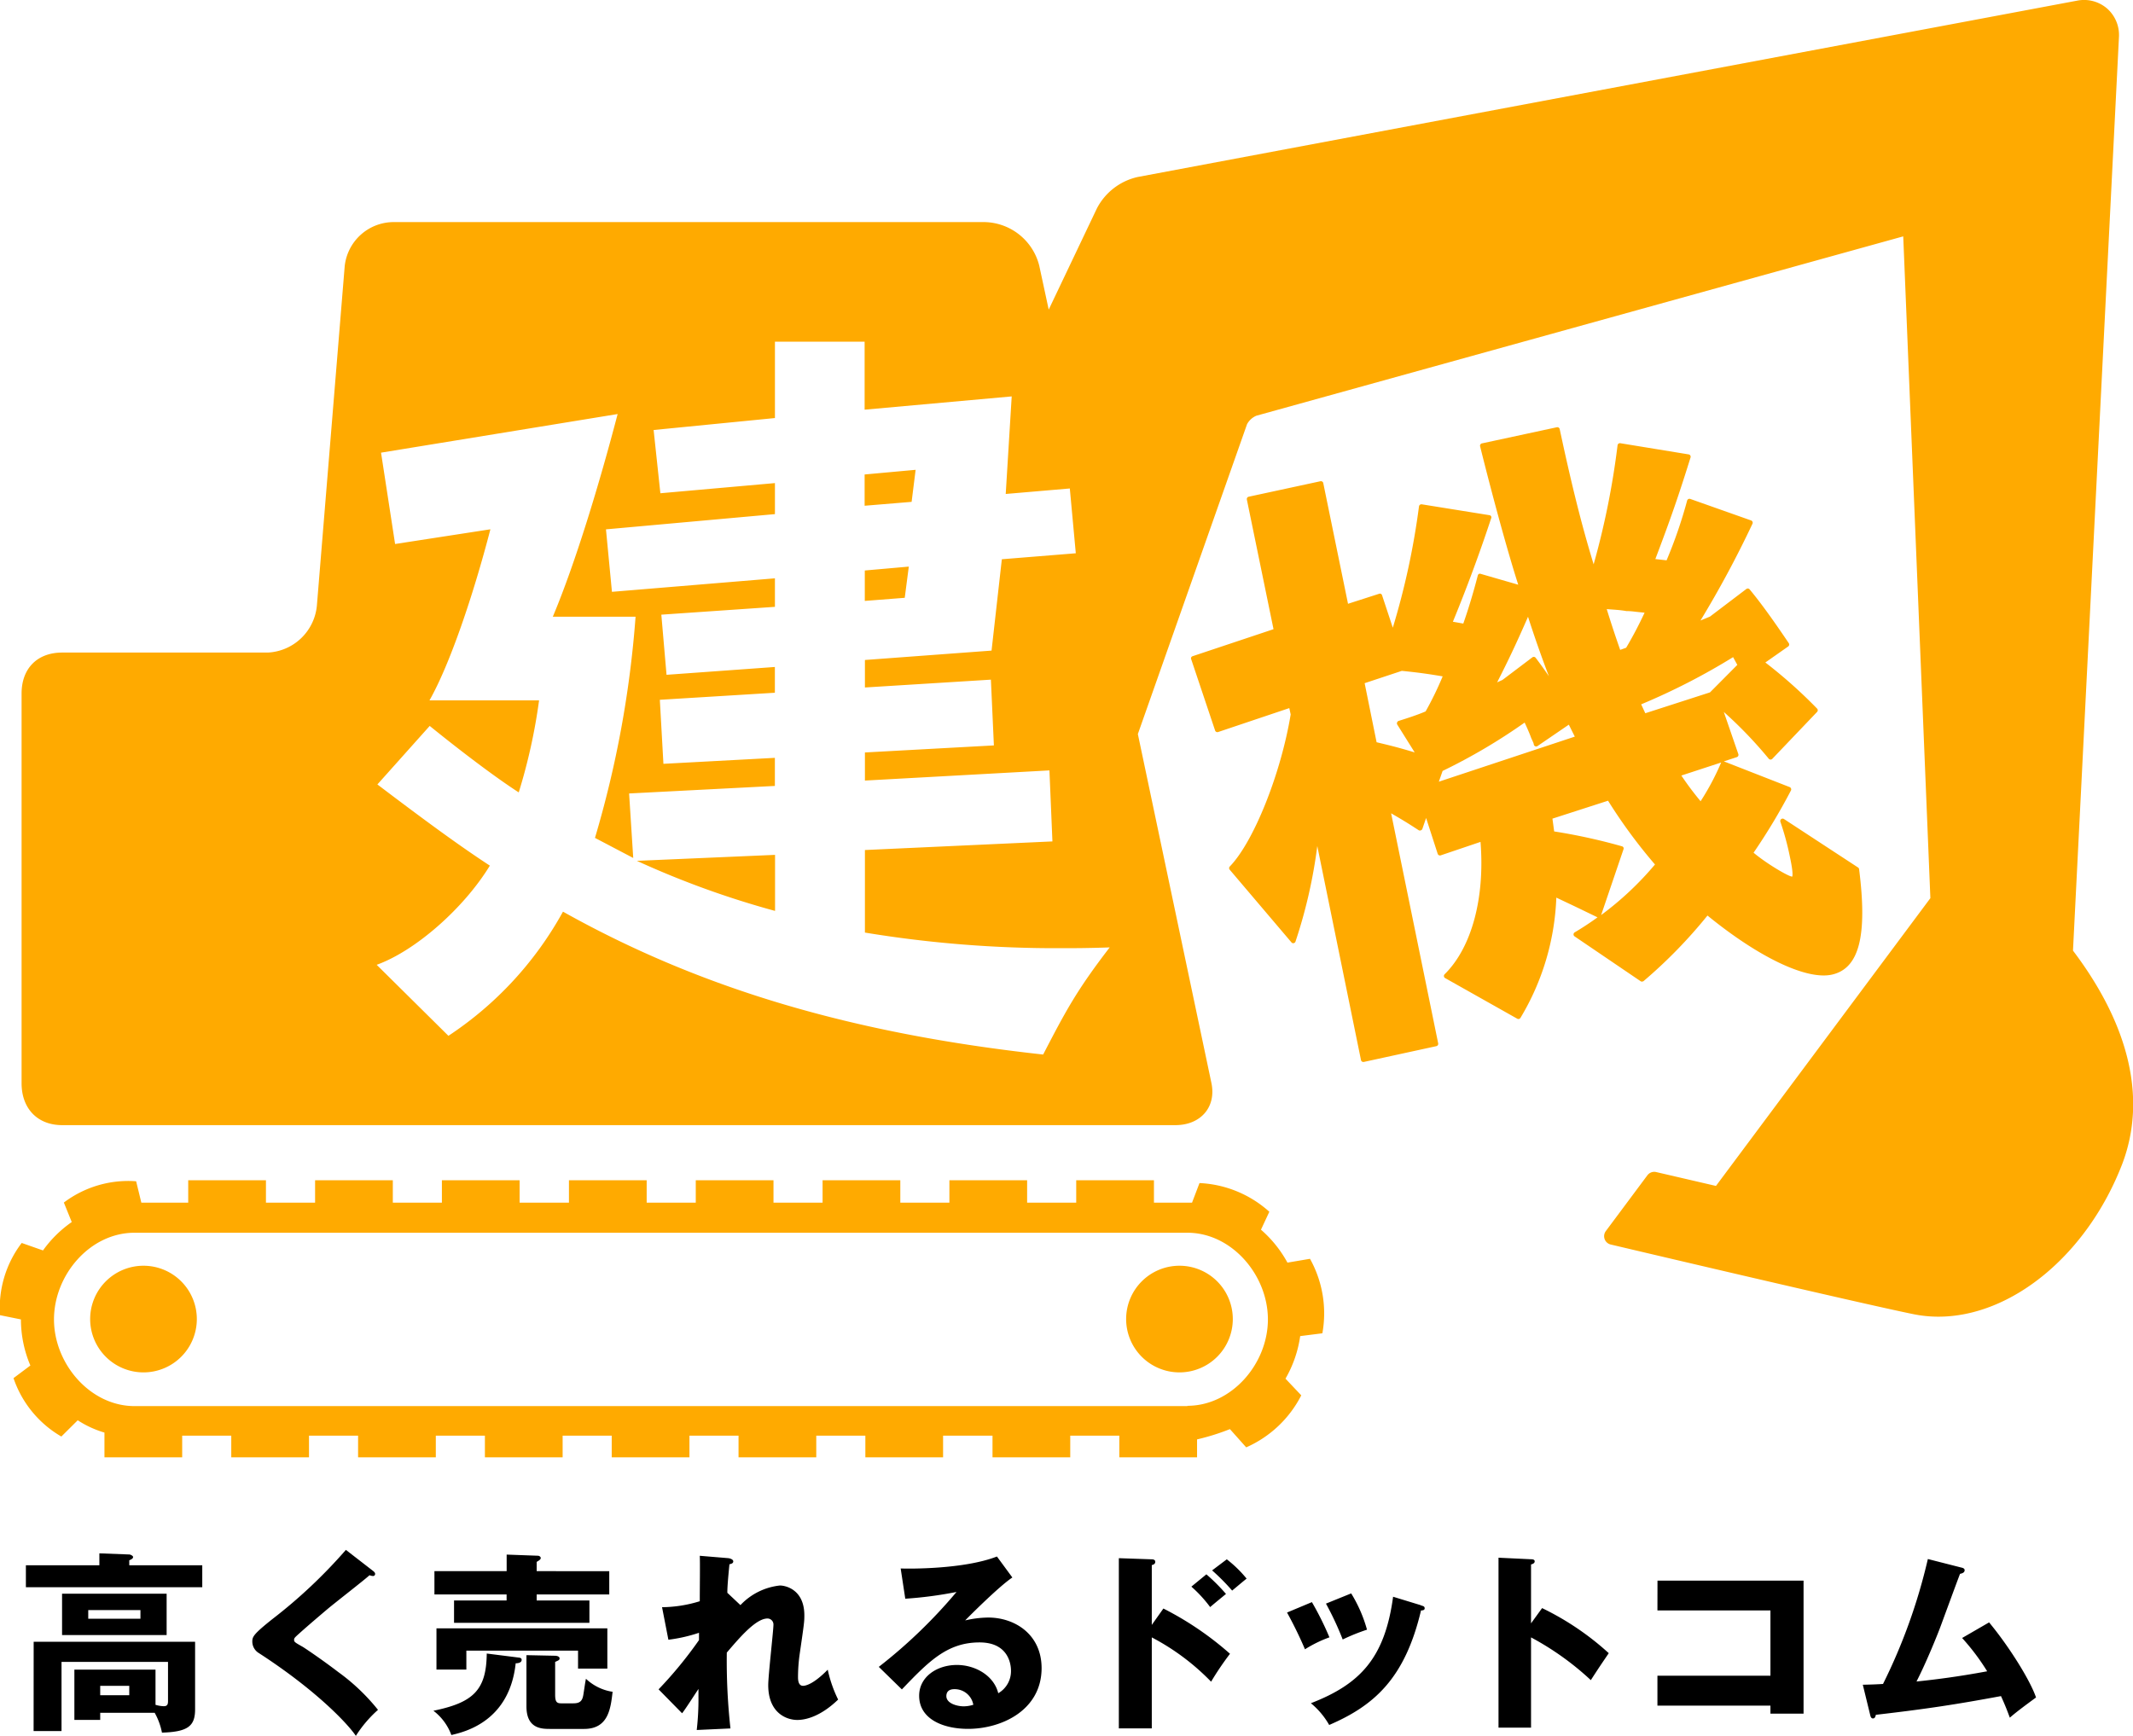
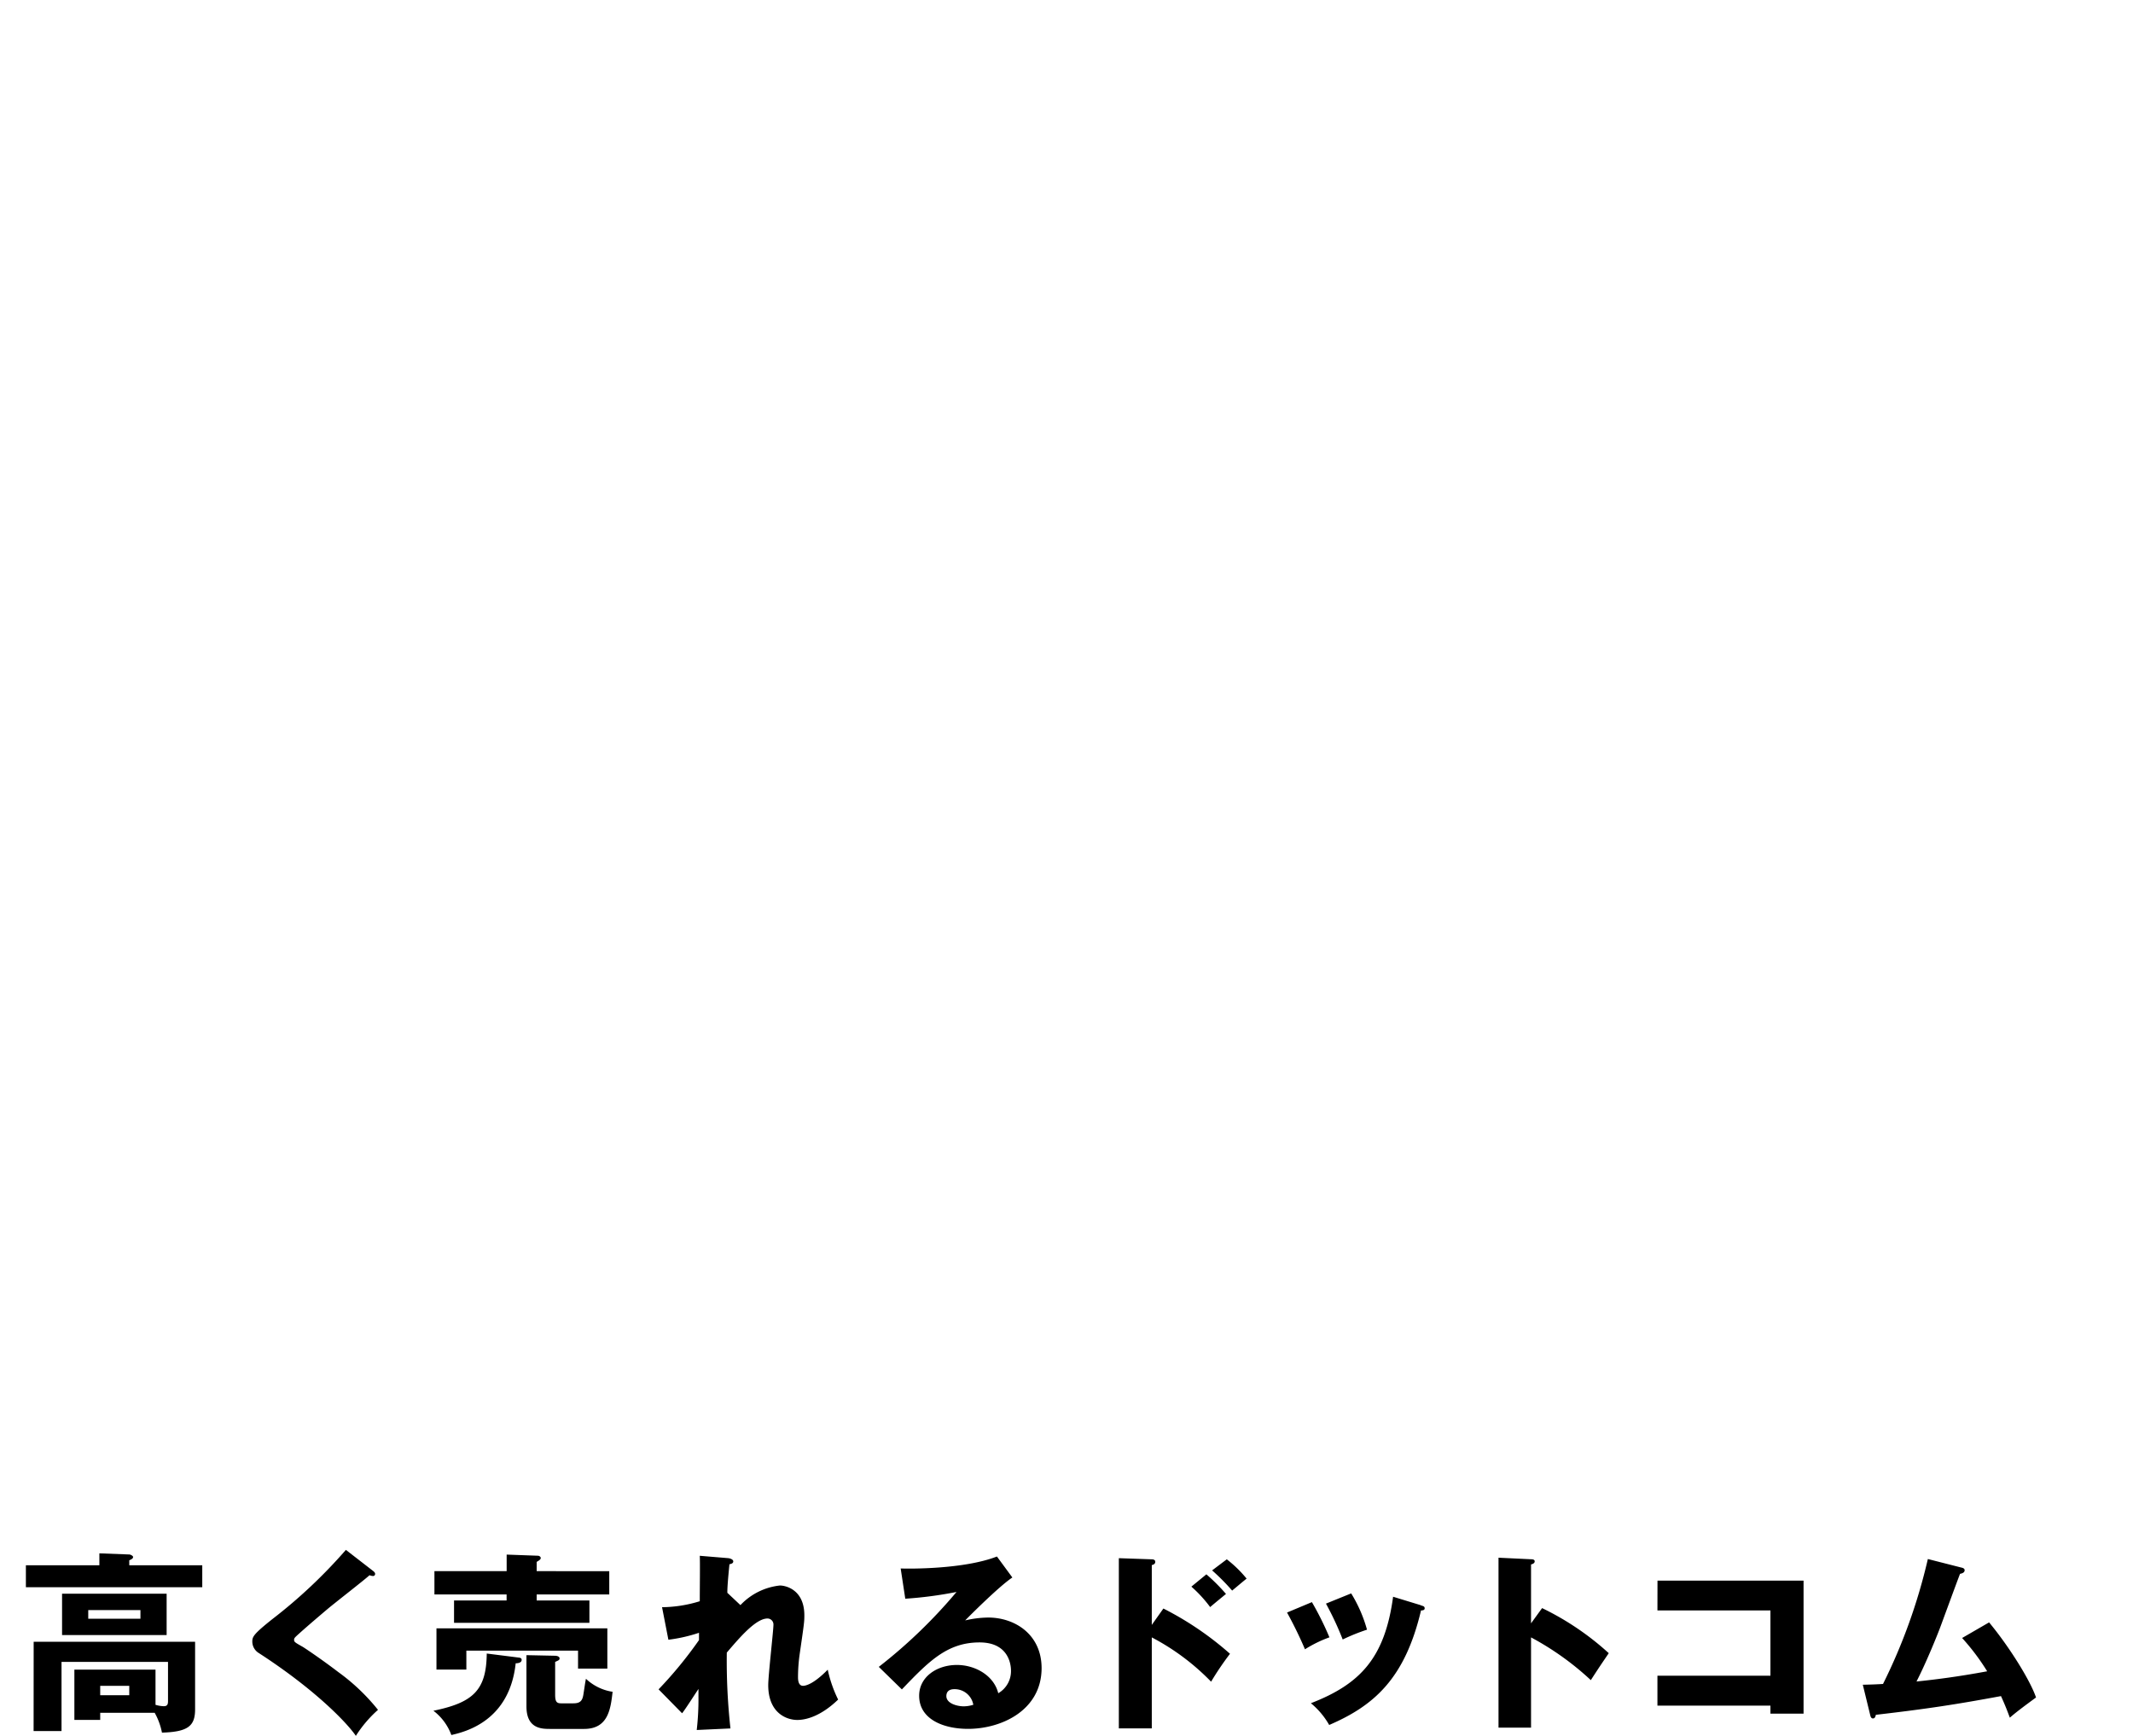
<svg xmlns="http://www.w3.org/2000/svg" viewBox="0 0 356.75 290.36">
  <g data-name="レイヤー 2">
    <g data-name="レイヤー 1">
      <path d="M10.38 266.59v6.92h17.49v-6.92zm13.11 4.19h-8.73v-1.45h8.73zM21.62 261c.48-.19.64-.35.64-.55s-.45-.42-.64-.42l-5-.19v2H4.33v3.67h29.5v-3.67H21.62zm-16 28.57h4.67V278H28.1v6.54c0 .64-.16.87-.74.87a5.27 5.27 0 01-1.35-.23v-5.89H12.44v8.41h4.32v-1.19h9.11a11.17 11.17 0 011.22 3.32c4.35-.13 5.54-1.1 5.54-3.9v-11.3h-27zm16-6h-4.86V282h4.86zm63.11-15.85h-8.79v3.74h22.64v-3.74h-8.82v-1h12.14v-3.9H89.76v-1.55c.32-.19.68-.39.68-.64s-.29-.39-.48-.39l-5.22-.19v2.77H72.66v3.9h12.07zm117.68 1.1c.71-.61 1.9-1.58 2.64-2.19a31.78 31.78 0 00-3.28-3.28l-2.51 2.06a21.74 21.74 0 013.15 3.43zm26.22 3.77a23.57 23.57 0 00-2.64-6.05l-4.22 1.71a50.92 50.92 0 012.8 6 33 33 0 014.06-1.64zM56.58 279.7c-2.9-2.22-5.86-4.19-6-4.25-1.26-.71-1.39-.8-1.39-1.13s.1-.39 1.13-1.32c1.19-1.06 3-2.61 4.48-3.86 1.1-.93 6.34-5 7-5.64a1.91 1.91 0 00.55.13.34.34 0 00.39-.35c0-.19-.13-.32-.32-.48l-4.57-3.54a85.13 85.13 0 01-12.27 11.56c-3.25 2.58-3.38 3-3.38 3.8a2.25 2.25 0 001.09 1.9c9.5 6.15 14.81 11.75 16.23 13.85a20.34 20.34 0 013.7-4.35 33.87 33.87 0 00-6.64-6.32zm45-.58v-6.73H73v6.89h5v-3.16h18.68v3zM219.42 268l-4.16 1.74a67.84 67.84 0 013 6.15 20.93 20.93 0 014.09-2 50.73 50.73 0 00-2.93-5.89zm-14.21-7.18l-2.48 1.87a36.56 36.56 0 013.35 3.38c.32-.26 2-1.68 2.42-2a20.11 20.11 0 00-3.29-3.21zm32.44 7.7L233 267.1c-1.38 10.24-5.51 14.62-13.75 17.81a13 13 0 013.06 3.64c7.47-3.22 12.66-7.73 15.36-19.16.16 0 .61 0 .61-.35s-.28-.39-.63-.49zm-150.86 8.76l-5.38-.68c-.06 6.15-2.29 8.21-8.92 9.57a9 9 0 013 4.06c2.42-.55 9.73-2.38 10.76-12 .32 0 1-.06 1-.58 0-.24-.2-.34-.46-.37zm245.89-5.89l-4.51 2.61a37.64 37.64 0 014.19 5.57c-5 .93-8.76 1.39-11.82 1.71 1.68-3.28 3.51-7.83 4-9.15s2.74-7.47 3.28-8.86c.26-.06.77-.16.77-.61 0-.29-.29-.39-.58-.45l-5.57-1.42a94.63 94.63 0 01-7.5 20.9c-1 .06-1.87.1-3.38.13l1.22 5c.06.29.16.64.48.64s.42-.32.48-.61c8.63-1 13.43-1.74 20.93-3.13.71 1.55 1.1 2.58 1.48 3.61 1.13-1 2.9-2.29 4.38-3.38-.95-2.84-4.53-8.57-7.85-12.56zm-55.47-2h18.9v10.92h-18.9v5h18.9v1.35h5.54V264.4h-24.43zm-21.14 2.16v-9.85c.26-.07.61-.19.61-.52s-.39-.35-.61-.35l-5.44-.26V289h5.44v-15.1a47.54 47.54 0 0110 7.15c1.42-2.19 1.58-2.42 3-4.51a46.57 46.57 0 00-11.15-7.54zm-63.43.26v-10c.23-.07.58-.16.58-.55s-.42-.42-.58-.42l-5.51-.19v28.47h5.51V273.9a39 39 0 019.92 7.41 49.87 49.87 0 013.16-4.67 52.76 52.76 0 00-11.14-7.57zM134.31 282c-.84 0-.84-1.1-.84-1.51a27.73 27.73 0 01.26-3.67c.77-5.31.8-5.54.8-6.6 0-4.35-3.16-5-4.09-5a10.62 10.62 0 00-6.6 3.28l-2.19-2.06c0-.93.1-2.22.35-4.77.23-.06.64-.13.64-.48s-.55-.52-.9-.55l-4.7-.39c.06 1.13 0 5.41 0 7.6a22 22 0 01-6.31 1l1.06 5.44a26.19 26.19 0 005.12-1.16v1.22a69 69 0 01-6.76 8.24l3.93 4c.45-.51 2.29-3.41 2.74-4.06v1.32a45.3 45.3 0 01-.29 5.54l5.64-.26a103.33 103.33 0 01-.61-12.69c2.06-2.41 4.83-5.7 6.8-5.7a1 1 0 011 1.06c0 .93-.87 8.47-.87 10.08 0 4.67 3.06 5.83 4.86 5.83 1.45 0 3.93-.61 6.83-3.41a21.57 21.57 0 01-1.74-5c-2.44 2.49-3.75 2.7-4.13 2.7zm-36.76 1.58c-.16.9-.52 1.35-1.64 1.35h-2.06c-.71 0-1-.23-1-1.42V278c.64-.29.74-.32.74-.61s-.45-.42-.74-.42l-4.8-.1v8.57c0 3.77 2.58 3.77 4 3.77h5.64c4.06 0 4.44-3.38 4.77-6.21a8.31 8.31 0 01-4.46-2.18c-.16.78-.32 2.03-.45 2.77zm67.75-13a17.44 17.44 0 00-3.87.48c.71-.74 5.7-5.73 7.89-7.18l-2.58-3.51c-5.54 2.16-14.85 2.06-16.1 2l.77 5.06a66.67 66.67 0 008.57-1.13 85.22 85.22 0 01-13 12.53l3.86 3.77c4.48-4.67 7.57-7.86 13-7.86 5 0 5.25 3.93 5.25 4.7a4.26 4.26 0 01-2.13 3.8c-.74-3-3.9-4.73-6.92-4.73-3.35 0-6.31 2-6.31 5.15 0 3.9 4 5.54 8.18 5.54 5.57 0 12.3-3.09 12.3-10.18-.02-5.67-4.53-8.44-8.91-8.44zm-4.12 14.85c-1.1 0-2.9-.48-2.9-1.71 0-.55.26-1.16 1.35-1.16a3.16 3.16 0 013.16 2.61 5.33 5.33 0 01-1.61.26z" />
-       <path d="M197.27 211.73a8.92 8.92 0 108.92 8.92 8.92 8.92 0 00-8.92-8.92zm18.06-.52a19.92 19.92 0 00-4.43-5.51l1.4-3a18.75 18.75 0 00-11.68-4.8l-1.25 3.28H193v-3.75h-13v3.75h-8.21v-3.75h-13v3.75h-8.21v-3.75h-13v3.75h-8.21v-3.75h-13v3.75h-8.21v-3.75h-13v3.75h-8.25v-3.75h-13v3.75H65.7v-3.75h-13v3.75h-8.22v-3.75h-13v3.75h-7.84l-.87-3.58a17.86 17.86 0 00-12.09 3.56l1.32 3.26a19.85 19.85 0 00-4.81 4.75l-3.56-1.25A17.93 17.93 0 000 220l3.5.71a19.78 19.78 0 001.58 7.71l-2.82 2.11a17.94 17.94 0 008 9.77l2.74-2.72a17 17 0 004.47 2.06v4.14h13v-3.63h8.21v3.63h13v-3.63h8.21v3.63h13v-3.63h8.21v3.63h13v-3.63h8.21v3.63h13v-3.63h8.21v3.63h13v-3.63h8.21v3.63h13v-3.63H166v3.63h13v-3.63h8.21v3.63h13v-3a38.37 38.37 0 005.5-1.72l2.72 3.05a18.86 18.86 0 009.21-8.7l-2.64-2.79a19.77 19.77 0 002.46-7.12l3.71-.47a18.75 18.75 0 00-2.07-12.46zm-16.73 24H22.5c-7.42 0-13.47-7.08-13.47-14.5s6-14.5 13.47-14.5h176.09c7.42 0 13.47 7.08 13.47 14.5s-6.06 14.45-13.47 14.45zM24 211.73a8.92 8.92 0 108.92 8.92 8.92 8.92 0 00-8.92-8.92zm105.63-59.36V143l-23.11 1a150.27 150.27 0 0023.09 8.37zM152 94.78l-7.36.65v5.09l6.68-.52zm122.85 69.37a81.87 81.87 0 0010.73-11c8.59 7 16.53 10.8 20.78 9.89 4.58-1 6-6.43 4.58-17.65a.4.4 0 00-.18-.28L298.37 137a.4.4 0 00-.6.45 45.72 45.72 0 011.59 5.85c.59 2.74.44 3.25.39 3.34-.59 0-4.23-2.13-6.46-4a101.13 101.13 0 006.26-10.43.39.39 0 000-.32.4.4 0 00-.23-.23l-11-4.3 2.17-.71a.4.4 0 00.25-.51l-2.43-7.05a71.08 71.08 0 017.52 7.83.4.4 0 00.29.14.43.43 0 00.3-.12l7.49-7.85a.4.4 0 000-.56 80.84 80.84 0 00-8.65-7.71l3.82-2.68a.4.4 0 00.1-.55c-2.79-4.13-4.75-6.83-6.55-9a.4.4 0 00-.54-.07l-6.09 4.62-1.59.66a174 174 0 008.7-16.2.4.4 0 000-.32.4.4 0 00-.23-.22l-10.18-3.6a.4.4 0 00-.52.27 77.25 77.25 0 01-3.44 10l-1.88-.21c2.56-6.74 3.91-10.64 5.89-17a.4.4 0 00-.32-.51L271 74.14a.4.4 0 00-.46.35 132.86 132.86 0 01-4 19.91c-1.83-6-3.29-11.76-5-19.49l-.68-3.14a.4.4 0 00-.47-.3l-12.54 2.7a.4.4 0 00-.3.48c1.82 7.35 4.45 17.15 6.38 23.16L247.67 96a.39.39 0 00-.31 0 .4.4 0 00-.19.25c-.72 2.78-1.55 5.56-2.43 8.06L243 104c2.93-7.12 5.09-13.32 6.4-17.3a.4.4 0 000-.33.39.39 0 00-.28-.19l-11.33-1.82a.41.41 0 00-.3.08.4.4 0 00-.16.27 125.45 125.45 0 01-4.38 20.29l-1.8-5.44a.4.4 0 00-.2-.23.41.41 0 00-.3 0l-5.19 1.67-4.14-20.19a.4.4 0 00-.17-.25.41.41 0 00-.3-.06l-12 2.59a.4.4 0 00-.31.47l4.46 21.69-13.54 4.52a.4.4 0 00-.23.2.39.39 0 000 .3l4 11.93a.4.4 0 00.51.25l11.9-4 .23 1.06c-1.64 9.94-6.2 21.34-10.19 25.44a.4.4 0 000 .54L216 157.64a.38.38 0 00.37.13.39.39 0 00.3-.25 83.89 83.89 0 003.65-16l7.31 35.81a.4.4 0 00.17.25.4.4 0 00.22.06h.08l12.13-2.64a.4.4 0 00.31-.47l-7.87-38.48c2.21 1.27 3.09 1.84 4.63 2.84a.4.4 0 00.35 0 .4.4 0 00.25-.25l.62-1.81 1.94 6a.4.4 0 00.51.25l6.65-2.25c.75 9.42-1.48 17.67-6 22.14a.4.4 0 00-.12.34.4.4 0 00.2.3l12.07 6.8a.4.4 0 00.53-.14 42.07 42.07 0 006-20.12l1.77.84c1 .47 2 .95 3.05 1.46l2.07 1c-1.25.91-2.53 1.75-3.83 2.52a.4.4 0 000 .67l11 7.47a.4.4 0 00.45.04zm13-36.55a42.56 42.56 0 01-3.42 6.43 52.1 52.1 0 01-3.22-4.3l6.66-2.18zm2-17.7l.72 1.32-4.57 4.6-10.82 3.49-.69-1.49a109.61 109.61 0 0015.4-7.91zm-17.79-7.68c.75 0 1.25.09 1.94.16l1.06.11a65 65 0 01-3.08 5.86l-1 .36c-1-2.84-1.8-5.36-2.25-6.82 1.27.11 1.99.11 3.37.34zm-16.51.9c1.07 3.34 2.31 6.88 3.51 10-.63-.93-1.32-1.9-2.21-3.08a.4.4 0 00-.56-.08l-5 3.78-.89.4c1.89-3.71 3.16-6.38 5.19-11.02zM238.44 119c-1.3.57-3.19 1.18-4.51 1.59a.4.4 0 00-.25.24.4.4 0 000 .35l2.93 4.68c-2.73-.82-4-1.13-6-1.61l-.37-.09-2-9.88 6.22-2.06c2.86.29 4.32.5 6.83.92a54.87 54.87 0 01-2.85 5.86zm2.21 11.76l.63-1.8a97.17 97.17 0 0013.72-8.09c.36.77.84 1.85 1.09 2.56l.39.86.06.27a.4.4 0 00.61.24l5.24-3.58 1 2zm27.14 22.32l3.74-11a.4.4 0 000-.31.39.39 0 00-.24-.2 96.35 96.35 0 00-11.35-2.49l-.29-2.14 9.3-3a87.16 87.16 0 007.85 10.67 52.55 52.55 0 01-9.01 8.46zm78.92 6L354.4 6.21a5.91 5.91 0 00-2-4.8 5.91 5.91 0 00-5-1.3l-157.13 29.5a10.19 10.19 0 00-6.81 5.25l-8.06 16.93-1.59-7.38a9.63 9.63 0 00-9.16-7.26H65.86a8.25 8.25 0 00-8.21 7.4L53 101.3a8.67 8.67 0 01-8.21 7.86H10.4c-4.18 0-6.79 2.67-6.79 6.85v65.2c0 4.18 2.62 7 6.79 7h186.2c4.18 0 6.89-3 6-7.11l-12.29-58.31 18.26-51.83a3.18 3.18 0 011.56-1.42l108.19-30 4.54 110.7L287 198.38l-10-2.32a1.43 1.43 0 00-1.47.54l-6.95 9.33a1.43 1.43 0 00.82 2.25c.41.1 41.36 9.77 50.67 11.66a20.9 20.9 0 004.15.41c12.17 0 24.85-10.28 30.74-25.57 4.09-10.8 1.25-23.11-8.26-35.68zM174.47 176.4c-32.12-3.52-57.46-11.1-80.31-23.9A58.9 58.9 0 0175 173.27l-12-11.88c6.53-2.35 14.63-9.53 18.93-16.59-5-3.26-10.71-7.44-18.81-13.58l8.75-9.79c4.83 3.92 10.84 8.51 14.89 11.12a94.86 94.86 0 003.4-15.39H71.83c3.4-6 7.31-17.52 10.19-28.62L66.08 91l-2.35-15.28 39.57-6.46c-3 11.49-7.05 24.9-10.84 33.9h13.84a175 175 0 01-6.79 37l6.4 3.36-.69-10.79 24.38-1.26v-4.7l-18.64 1-.6-10.71 19.24-1.18v-4.31l-18.12 1.31-.87-10.06 19-1.31v-4.77L102.35 99l-1-10.45L129.61 86v-5.19l-19.16 1.7-1.13-10.58 20.29-2V57.16h15v11.37l24.6-2.22-1 16.32 10.72-.92 1 10.84-12.37 1-1.72 15.28-21.18 1.57v4.6l21.07-1.31.5 11-21.57 1.18v4.7l30.86-1.7.5 11.88-31.36 1.44V156a196.63 196.63 0 0032.82 2.61c2.22 0 4.33 0 8.12-.13-5.54 7.21-7.34 10.61-11.13 17.92zm-21.33-97.81l-8.53.78v5.23l7.86-.65z" fill="#fa0" />
    </g>
  </g>
</svg>